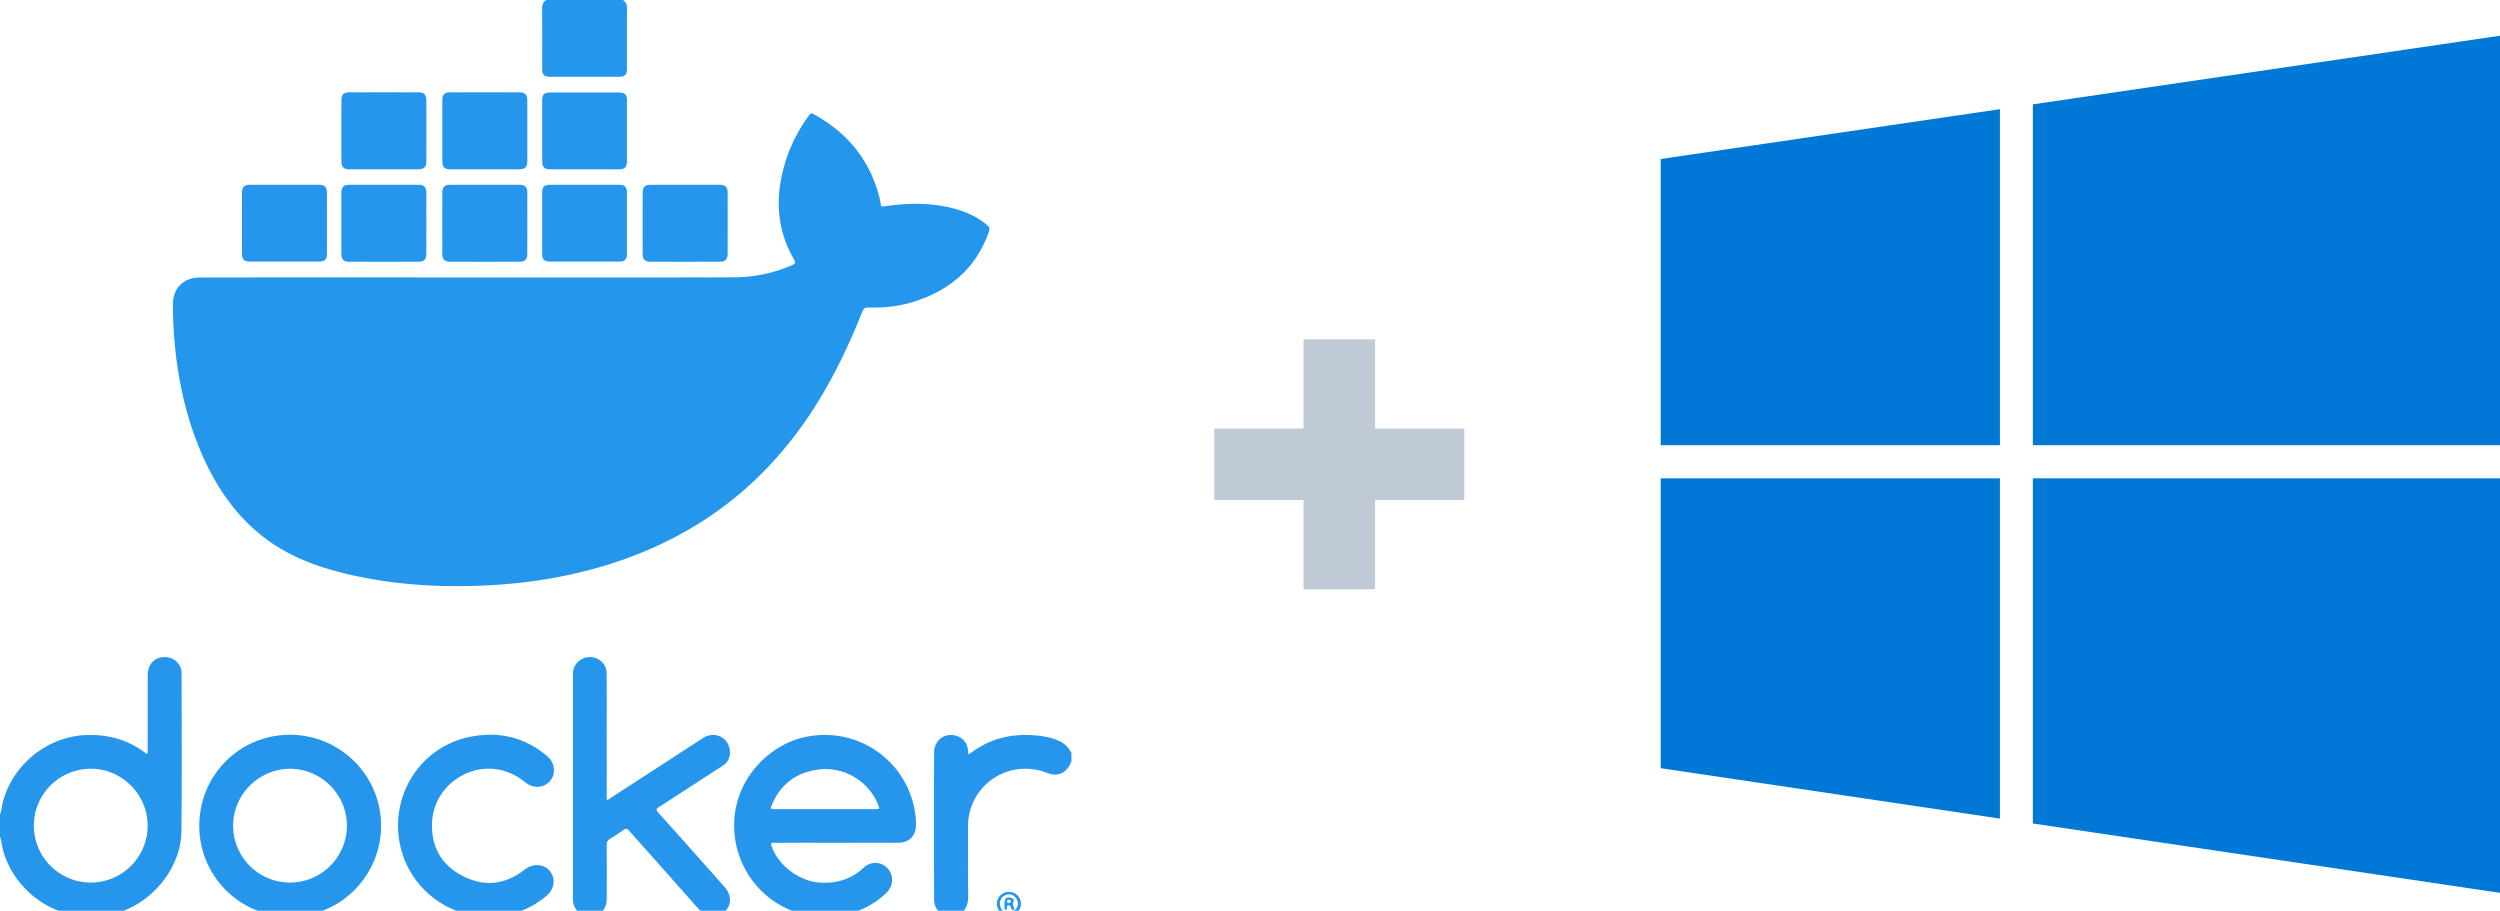
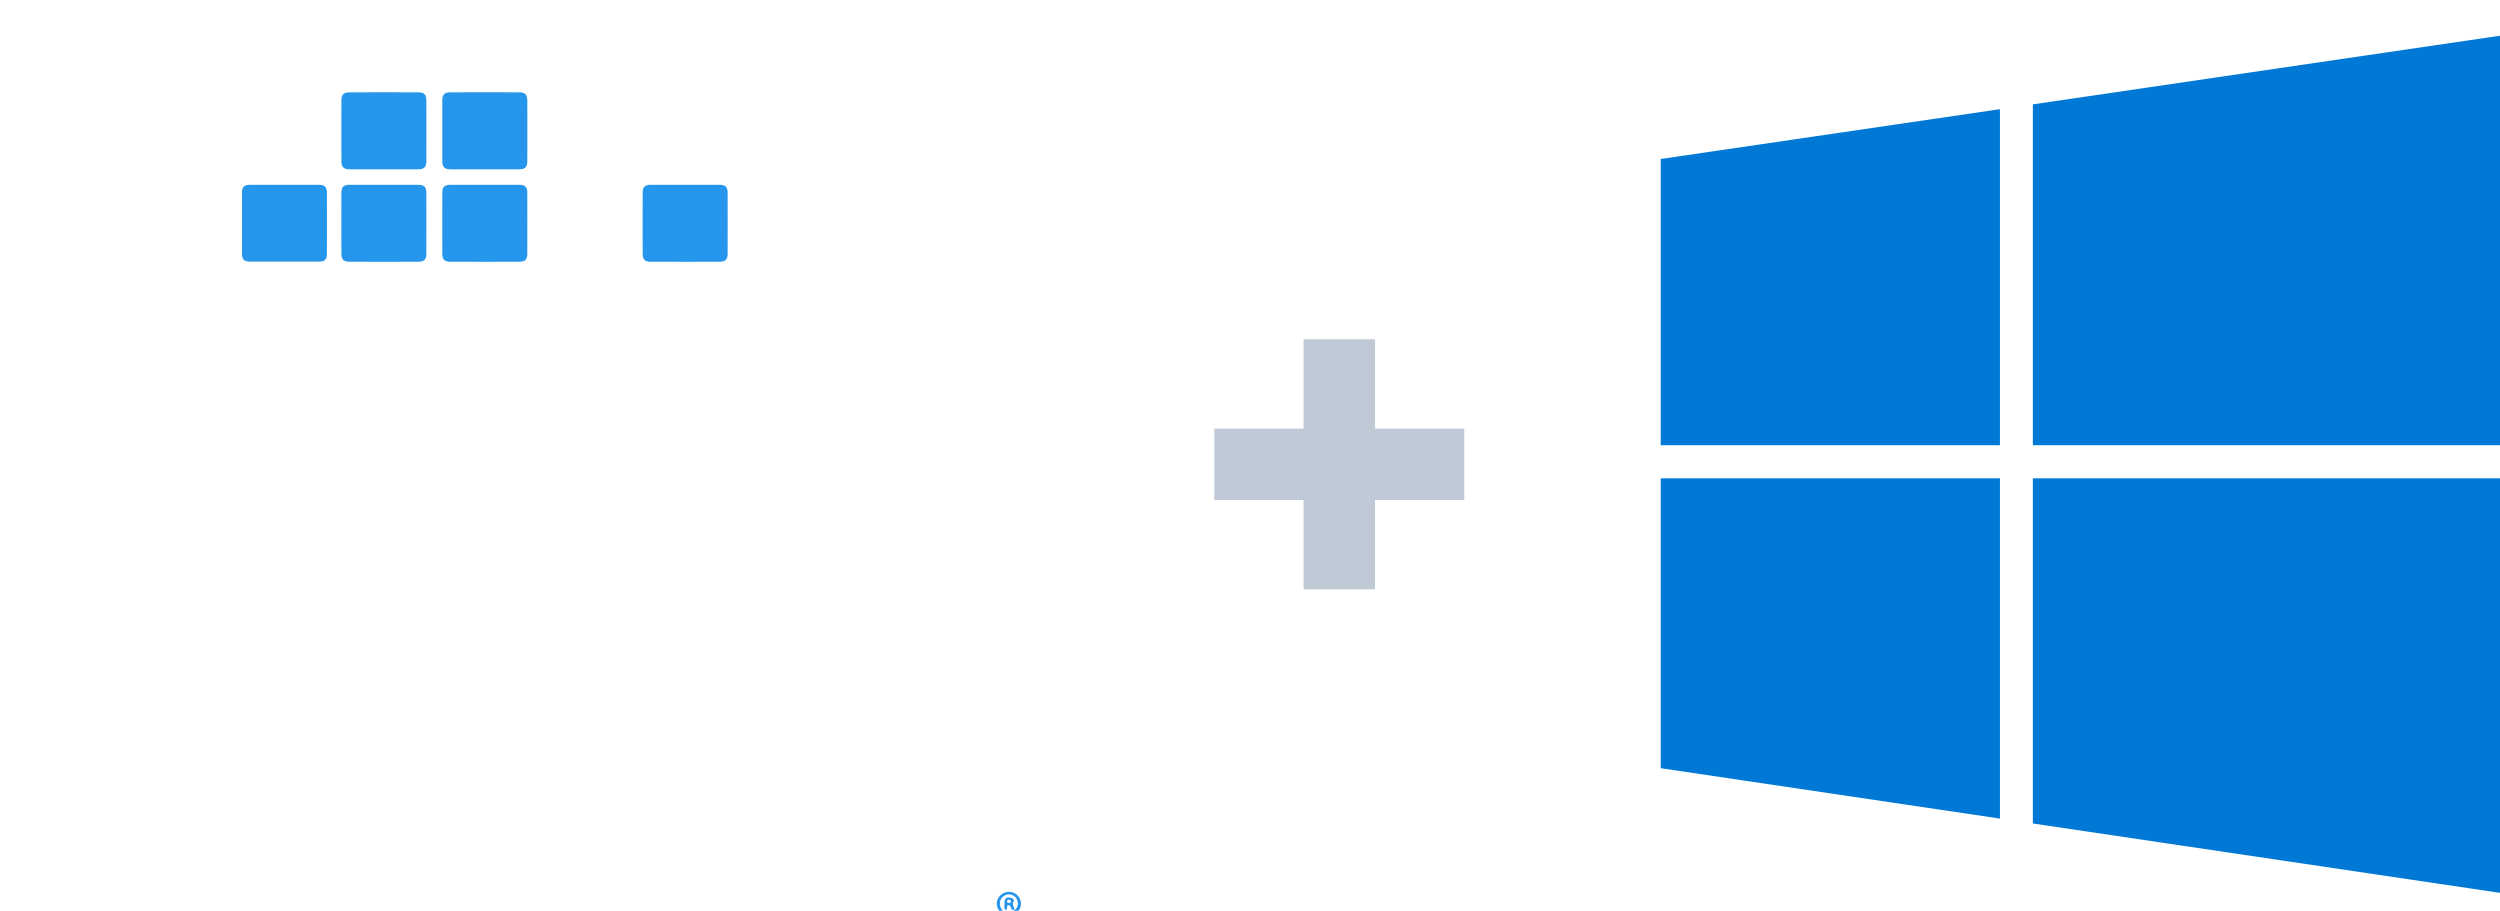
<svg xmlns="http://www.w3.org/2000/svg" fill="none" viewBox="0 0 140 51">
-   <rect width="100%" height="100%" />
  <g class="currentLayer">
-     <path fill="#2596EC" d="M0 45.591c.094-.16.086-.346.124-.519.491-2.198 2.508-3.851 4.757-3.912 1.196-.033 2.28.27 3.241.991.034.025.063.069.123.052.047-.074.023-.159.024-.238.002-1.382-.002-2.764.003-4.146.002-.628.391-1.032.969-1.023.524.008.929.397.929.922.003 2.939.021 5.878-.009 8.816-.023 2.258-1.929 4.375-4.17 4.718-.113.017-.239-0-.336.085H4.559c-.029-.065-.09-.042-.139-.048C2.4 51.036.67 49.516.153 47.543c-.059-.224-.056-.461-.153-.675V45.591zm8.268.65c.003-1.75-1.44-3.194-3.187-3.191a3.187 3.187 0 00-2.942 1.967 3.186 3.186 0 004.16 4.164 3.186 3.186 0 001.97-2.94zM45.547 51.336c-.152-.092-.331-.083-.496-.121-2.264-.512-3.878-2.536-3.937-4.859-.068-2.675 1.924-4.563 3.778-5.035 2.923-.745 5.826 1.122 6.339 4.097.043.255.064.513.063.771-.002.615-.371 1.002-.987 1.003a1815.193 1815.193 0 01-6.04.002c-.311 0-.623.006-.934-.002-.157-.004-.175.044-.127.186.371 1.079 1.533 1.961 2.683 2.045.941.068 1.768-.176 2.47-.827.411-.381.99-.356 1.347.032.355.386.334.994-.07 1.374a4.764 4.764 0 01-2.732 1.29c-.059.007-.123-.008-.171.043h-1.185zm.658-6.025l2.8-0c.271 0 .271-.001.166-.258-.537-1.321-1.925-2.153-3.367-1.956-1.216.166-2.097.823-2.579 1.973-.097.233-.087.24.157.241.941.001 1.881.001 2.822 0zM32.872 51.336c-.035-.052-.095-.039-.144-.056a.953.953 0 01-.639-.859c-.007-.167-.004-.334-.004-.501-0-3.996-0-7.992 0-11.987 0-.151-.01-.304.032-.453a.96.96 0 011.032-.68c.456.056.817.429.822.89.011 1.048.006 2.096.006 3.145.001 1.314.001 2.629 0 3.946.111.022.171-.062.241-.107a4331.131 4331.131 0 005.138-3.337c.644-.417 1.424-.071 1.512.673.045.375-.091.678-.423.891-1.175.756-2.342 1.522-3.518 2.276-.172.11-.206.171-.052.342a603.734 603.734 0 013.698 4.151c.551.621.334 1.386-.463 1.638-.013.004-.023.018-.035.028h-.319c-.315-.086-.523-.308-.731-.543a1612.091 1612.091 0 00-3.809-4.287c-.094-.106-.161-.125-.28-.041-.248.175-.501.343-.761.498-.147.087-.203.187-.201.364.01 1.001.007 2.003.003 3.004-.002.505-.245.818-.73.969a.242.242 0 00-.055.036h-.319zM15.684 51.336c-.166-.101-.359-.082-.539-.121a5.079 5.079 0 01-3.939-4.273c-.351-2.623 1.308-5.06 3.855-5.658 2.79-.656 5.572 1.101 6.168 3.897.589 2.758-1.195 5.488-3.953 6.052-.166.034-.344.014-.498.104h-1.094zm3.744-5.105c-.001-1.748-1.452-3.19-3.199-3.18-1.741.01-3.18 1.455-3.174 3.187a3.186 3.186 0 001.969 2.944 3.188 3.188 0 001.22.241 3.187 3.187 0 002.942-1.972 3.188 3.188 0 00.241-1.22zM26.808 51.336c-.158-.099-.344-.079-.516-.117a5.076 5.076 0 01-3.961-4.33c-.33-2.591 1.321-5.022 3.848-5.594 1.64-.371 3.152-.061 4.46 1.047.465.394.511 1.046.113 1.448-.34.344-.898.366-1.308.041-.44-.35-.918-.611-1.476-.724-1.812-.365-3.628.99-3.764 2.832-.103 1.389.458 2.458 1.684 3.104 1.214.639 2.403.512 3.493-.345.45-.355 1.057-.329 1.395.067.353.413.285 1.01-.166 1.396a4.808 4.808 0 01-2.568 1.128c-.048.006-.11-.019-.139.047h-1.094zM60 42.628c-.155.409-.405.707-.876.749-.205.018-.386-.062-.571-.128-1.798-.644-3.715.329-4.225 2.146a3.219 3.219 0 00-.116.877c.001 1.284-.019 2.567.009 3.85.013.611-.198 1.02-.786 1.214h-.365a.43.43 0 00-.073-.045c-.459-.173-.688-.478-.689-.963-.003-2.726-.003-5.452 0-8.178.001-.52.348-.928.804-.981.518-.06.957.223 1.073.703.028.115.027.238.042.383.095-.065.181-.122.265-.181 1.101-.778 2.329-1.025 3.653-.875.264.027.525.077.78.149.466.137.863.361 1.074.827v.456z" />
-     <path fill="#2496EC" d="M34.879 0c.178.111.235.269.233.479-.008 1.123-.003 2.246-.004 3.369-0.0.335-.114.451-.45.452a1493.217 1493.217 0 01-3.847-0c-.337-0-.448-.114-.448-.453-.001-1.123.004-2.246-.004-3.369-.002-.211.058-.367.235-.478h4.286zM26.158 15.537c4.984-0 9.968.009 14.952-.007a8.157 8.157 0 003.232-.674c.176-.076.236-.135.117-.339-.946-1.629-1.05-3.359-.566-5.147a8.709 8.709 0 011.428-2.929c.062-.084.103-.125.216-.063 1.856 1.014 3.123 2.501 3.68 4.561.047.16.081.324.102.489.015.142.071.146.193.128 1.294-.194 2.585-.219 3.865.112.706.183 1.36.467 1.919.953.118.103.144.176.094.321-.718 2.074-2.201 3.33-4.254 3.966-.811.251-1.65.336-2.497.313-.206-.006-.286.065-.357.245-.853 2.15-1.865 4.218-3.188 6.124-2.865 4.126-6.753 6.806-11.563 8.184-2.156.618-4.357.934-6.596 1.022-2.47.097-4.917-.059-7.33-.612-1.63-.374-3.195-.916-4.57-1.904-1.65-1.184-2.786-2.777-3.62-4.602-.801-1.752-1.274-3.598-1.528-5.504a25.155 25.155 0 01-.206-3.088c-.009-.953.591-1.549 1.546-1.549 4.976-.001 9.953-.001 14.93-0z" />
    <path fill="#2596EC" d="M21.506 10.349c.638 0 1.276 0 1.913 0.0.332.001.455.119.456.452.002 1.131.002 2.262 0 3.394-.001.335-.118.461-.451.462-1.283.004-2.566.004-3.849 0-.335-.001-.456-.126-.457-.457a752.114 752.114 0 01-0-3.394c.001-.341.124-.457.475-.457.638-.001 1.276-.001 1.913-0zM21.489 9.482c-.638 0-1.276.001-1.913-.001-.327-.001-.457-.128-.457-.455a873.551 873.551 0 010-3.394c.001-.342.124-.462.474-.462a1459.787 1459.787 0 013.804-0c.361.001.478.119.479.48.002 1.116.002 2.232 0 3.348-0.0.37-.118.483-.496.483a991.432 991.432 0 01-1.891 0zM27.171 10.349c.638 0 1.276-.001 1.913 0.0.314.001.444.126.444.442a720.267 720.267 0 010 3.416c-.001.319-.123.448-.441.449a525.944 525.944 0 01-3.872 0c-.319-.001-.445-.13-.446-.446a590.218 590.218 0 01-0-3.416c.001-.324.133-.445.465-.445a892.405 892.405 0 011.936-0zM38.372 10.349c.638 0 1.276 0 1.913 0.0.341.001.462.121.463.469.002 1.124.002 2.247-0 3.371-.001.337-.117.466-.446.467a525.918 525.918 0 01-3.872-0c-.317-.001-.44-.131-.441-.45a590.57 590.57 0 01-0-3.394c.001-.345.127-.463.47-.464a871.603 871.603 0 011.913-0zM27.127 9.482c-.63 0-1.26.001-1.89-.001-.34-.001-.467-.126-.468-.469-.002-1.123-.002-2.247 0-3.371.001-.346.125-.471.467-.471 1.275-.002 2.551-.002 3.826 0 .343.001.466.124.467.47a881.649 881.649 0 01-0 3.371c-.001.354-.125.47-.488.471-.638.001-1.276.001-1.913 0zM15.938 10.349c.645 0 1.29-.001 1.935.001.301.001.433.123.434.428.004 1.146.004 2.292 0 3.438-.001.32-.125.432-.45.433-1.283.002-2.565.002-3.848 0-.337-0-.456-.116-.457-.449a864.445 864.445 0 01 0-3.415c.001-.312.132-.435.45-.436a625.832 625.832 0 011.935-0z" />
-     <path fill="#2496EC" d="M32.734 5.179c.637 0 1.275-.001 1.913.001.352.001.46.11.461.463a2518.435 2518.435 0 01-0 3.37c-0.0.349-.117.468-.46.468-1.275.001-2.55.001-3.825 0-.343-0-.46-.119-.46-.468-.001-1.123-.001-2.247 0-3.37 0-.355.107-.463.46-.463.638-.002 1.275-.001 1.913-.001zM32.721 14.649c-.637 0-1.275.002-1.913-.001-.336-.001-.446-.114-.446-.455a1919.004 1919.004 0 010-3.392c0-.334.118-.452.451-.452 1.283-.001 2.565-.001 3.848 0 .33 0.0.446.119.447.457.001 1.131.001 2.262 0 3.392-0.0.334-.115.449-.452.45-.645.002-1.29.001-1.935.001z" />
    <path fill="#2596EC" d="M56.51 49.946a.663.663 0 01.255.051.674.674 0 01.215.145c.061.062.11.136.143.216a.673.673 0 01.049.255.653.653 0 01-.054.254.663.663 0 01-.146.214.668.668 0 01-.218.141.659.659 0 01-.255.046c-.38-.003-.689-.312-.678-.678a.677.677 0 01.214-.462.674.674 0 01.475-.181zm.297 1.028c.194-.139.247-.362.142-.594a.486.486 0 00-.24-.248.486.486 0 00-.344-.027.517.517 0 00-.26.175.521.521 0 00-.111.293c-.014.216.114.442.315.506.179.058.37.091.501-.109l-.003.003z" />
    <path fill="#2596EC" d="M56.81 50.97c-.116-.01-.195-.059-.214-.186-.01-.071-.067-.098-.135-.091-.081.008-.057.074-.062.123-.007.056.017.137-.079.13-.089-.007-.067-.086-.07-.142-.003-.076 0-.152 0-.228 0-.288.126-.376.403-.285.084.028.158.105.119.164-.131.192.046.347.035.52l.003-.003zm-.309-.587c-.063-.007-.1.015-.1.085-.001.06.012.104.085.098.062-.005.128-.014.126-.094-.002-.063-.056-.081-.111-.088z" />
    <path fill="#BFCAD6" fill-rule="evenodd" d="M77 19h-4v5h-5v4h5v5h4v-5h5v-4h-5v-5z" clip-rule="evenodd" />
    <path fill="#0078D6" d="M113.84 24.931H140V2l-26.16 3.844v19.087zM111.996 24.931V6.114L93 8.903v16.028h18.996zM111.996 26.787H93v16.232l18.996 2.822V26.787zM113.84 26.787v19.328L140 50V26.787h-26.16z" />
  </g>
</svg>